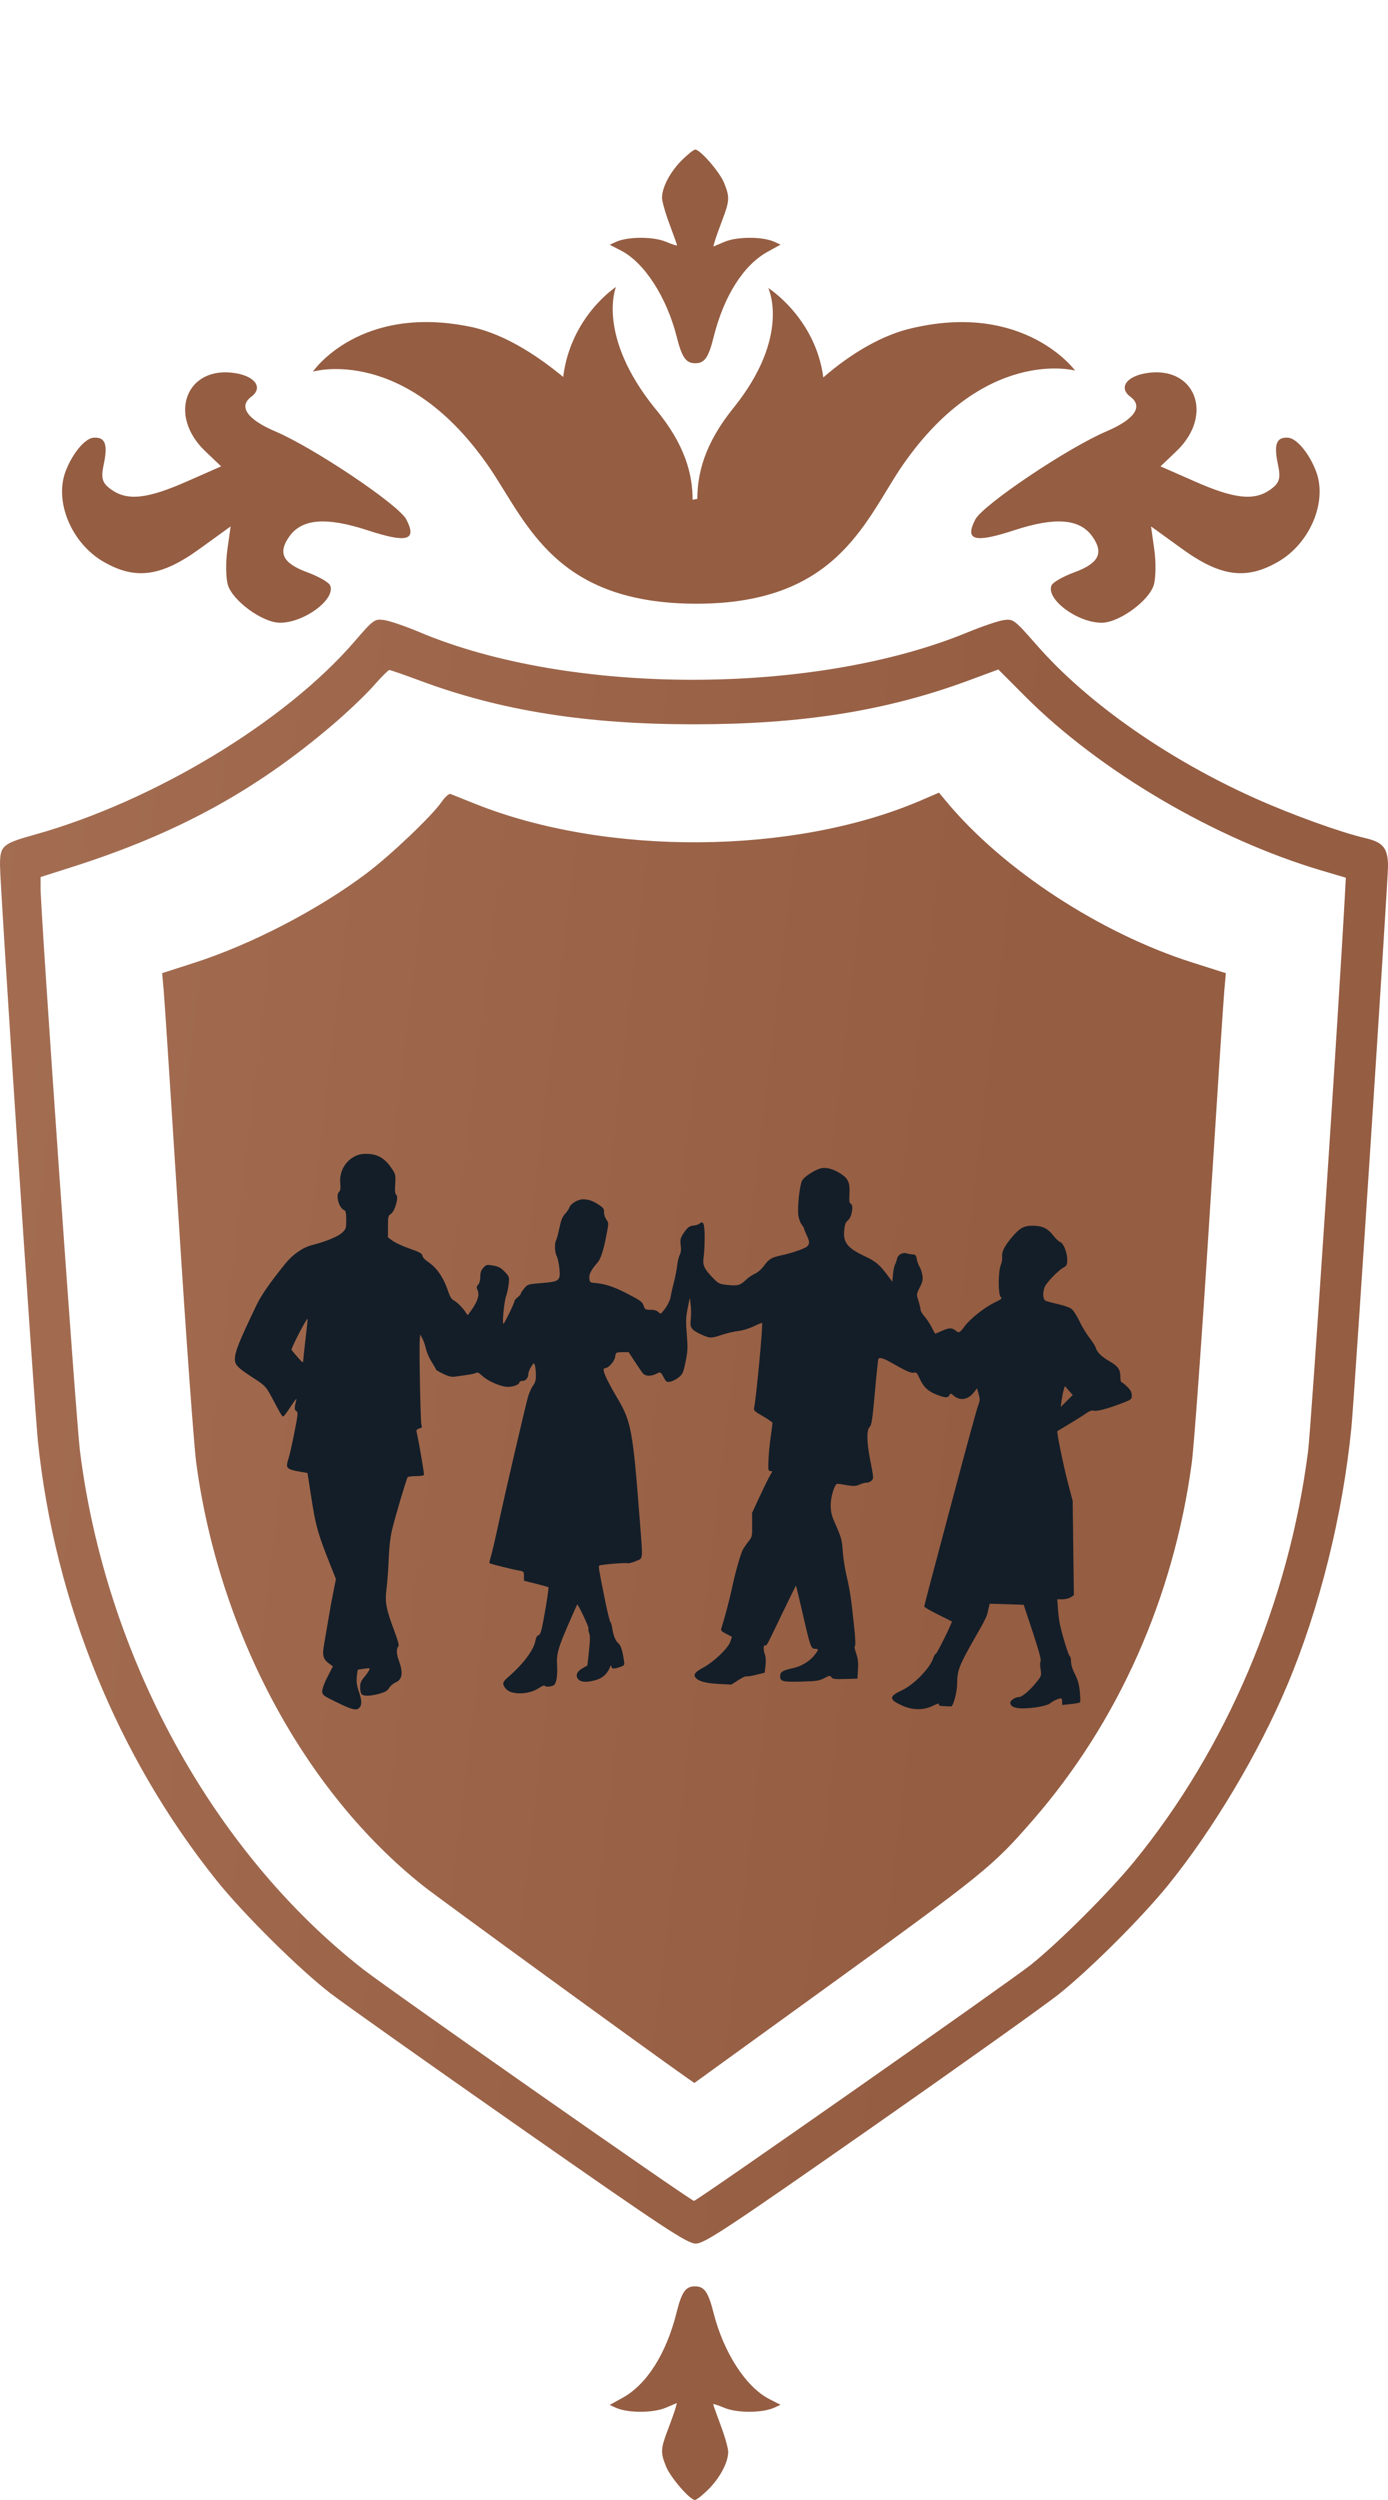
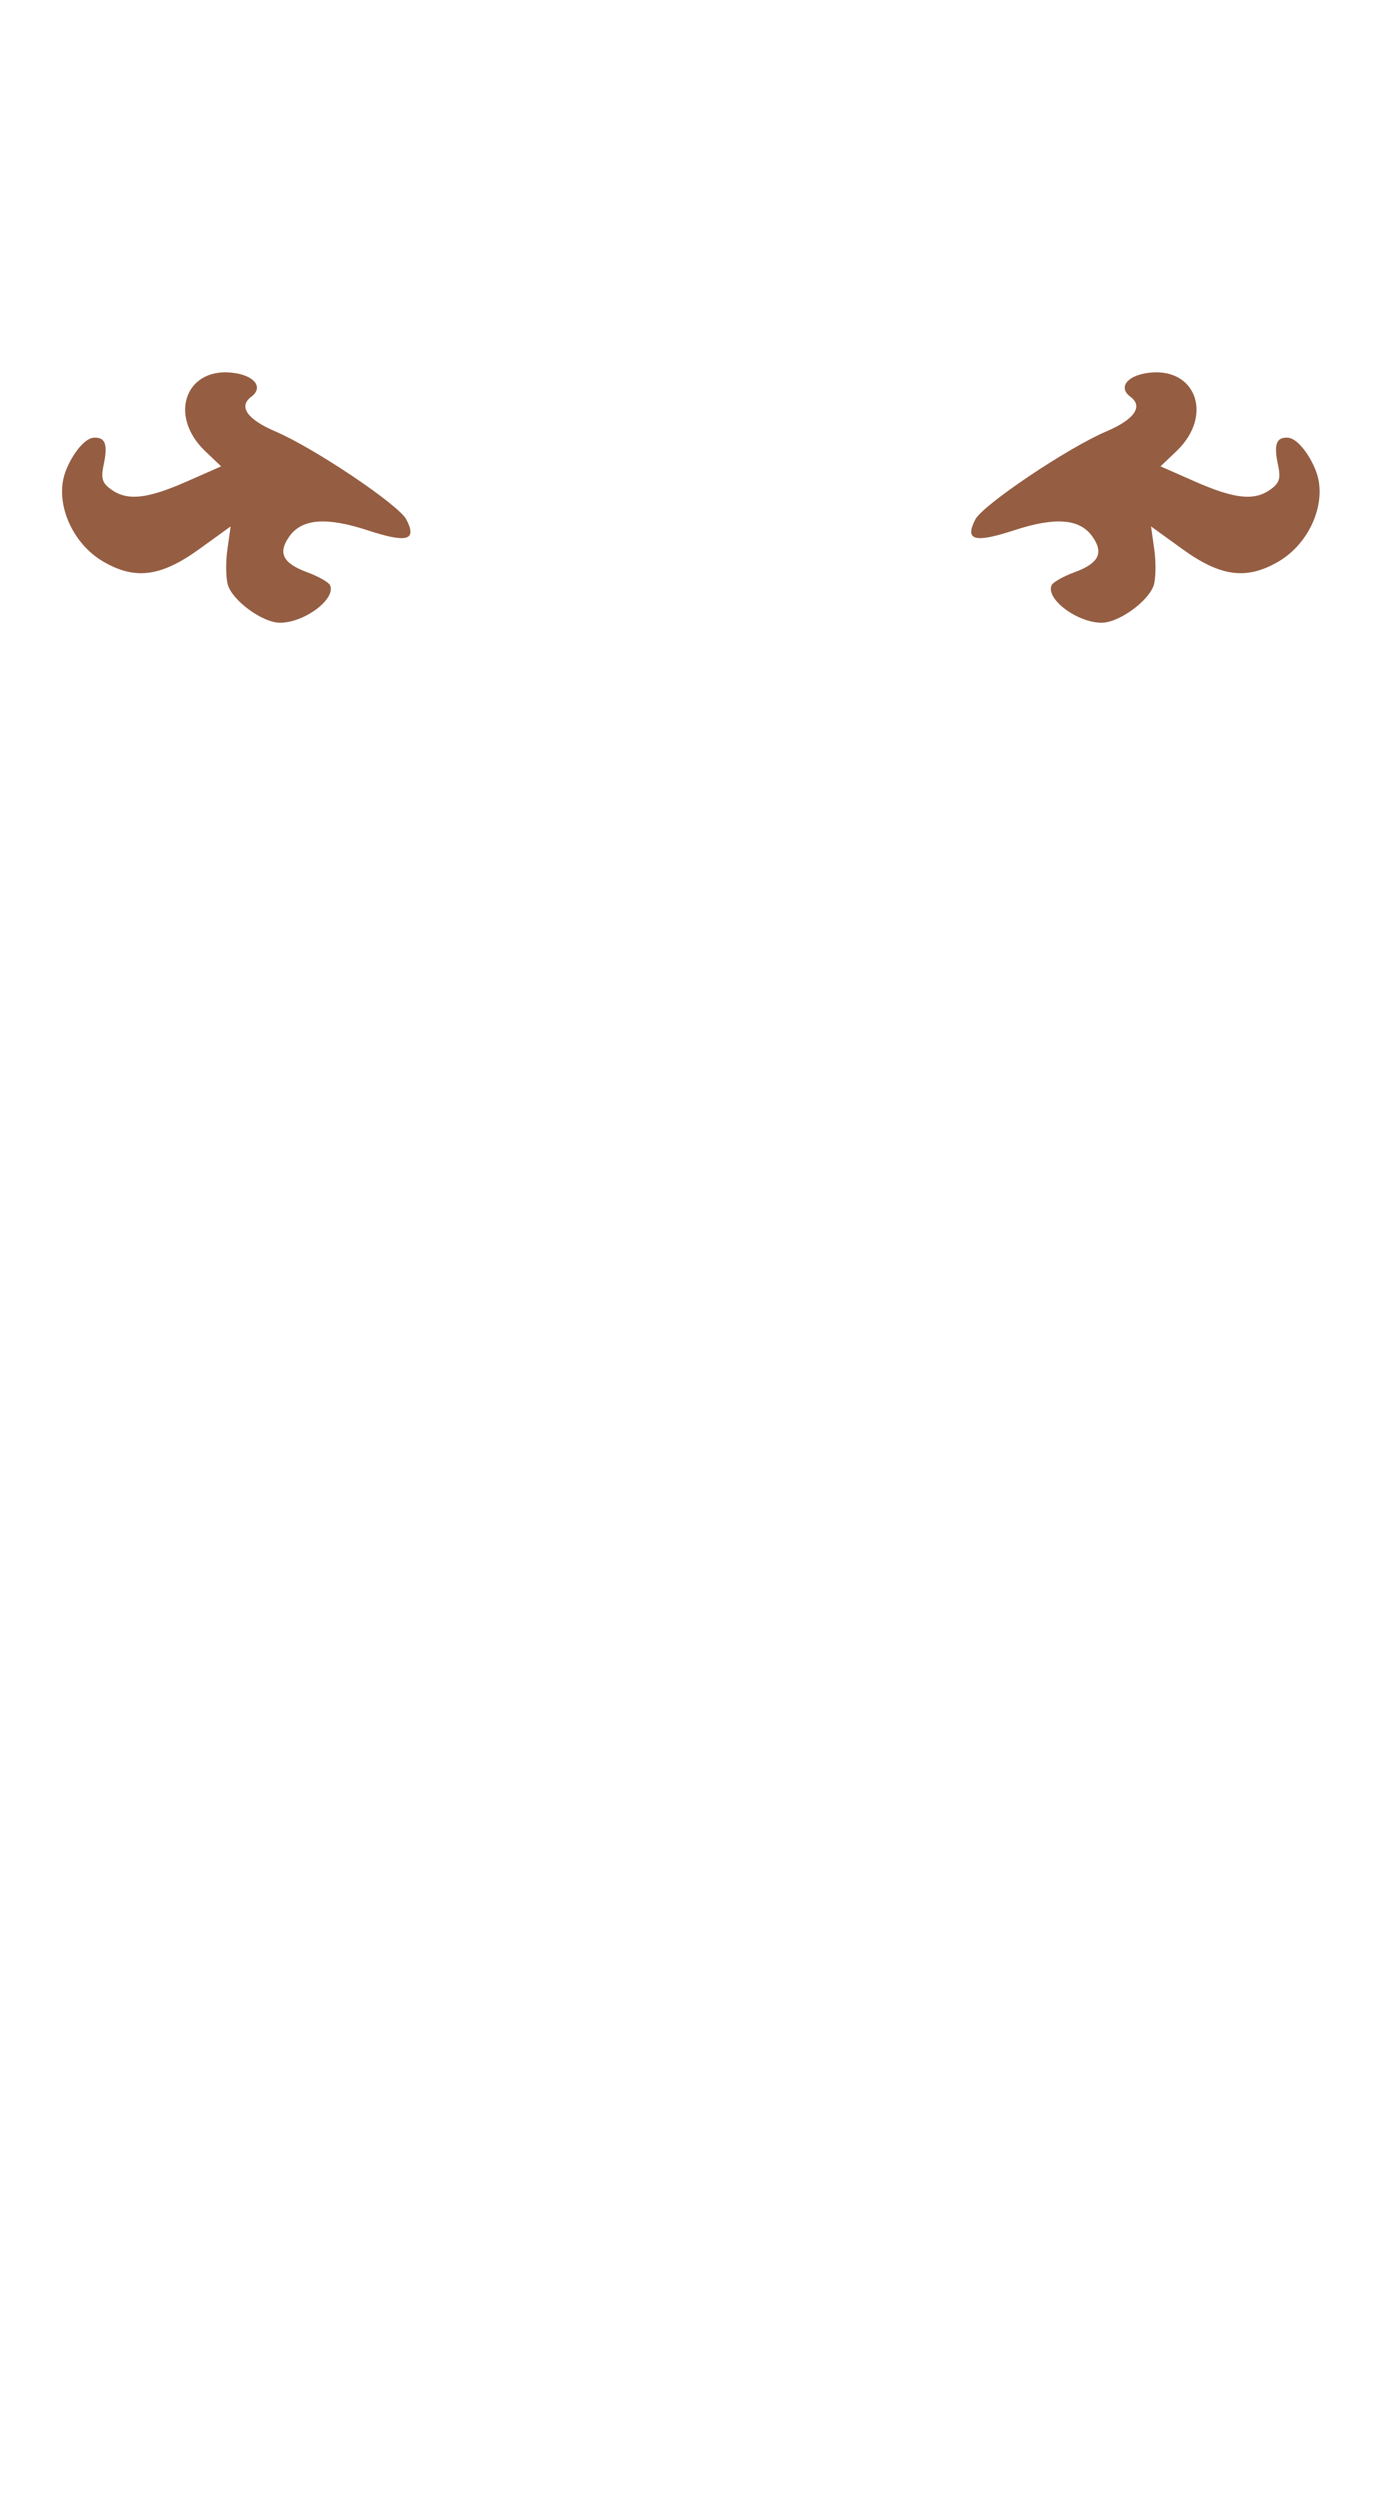
<svg xmlns="http://www.w3.org/2000/svg" width="65" height="117" viewBox="0 0 65 117" fill="none">
-   <path fill-rule="evenodd" clip-rule="evenodd" d="M16.601 30.023C13.352 33.789 7.19 37.507 1.621 39.063C0.108 39.485 0 39.58 0 40.494C0 41.48 1.606 65.854 1.779 67.492C2.574 75.026 5.52 82.245 10.158 88.024C11.407 89.58 13.987 92.136 15.458 93.275C16.05 93.733 20.042 96.558 24.328 99.553C31.12 104.299 32.179 104.998 32.58 105C32.983 105.002 33.981 104.344 40.752 99.614C44.994 96.65 48.978 93.814 49.605 93.311C51.076 92.132 53.455 89.759 54.683 88.247C56.803 85.637 58.953 82.031 60.298 78.828C61.795 75.268 62.883 70.891 63.287 66.804C63.415 65.514 65 41.214 65 40.547C65 39.703 64.776 39.42 63.957 39.229C62.779 38.954 60.528 38.143 58.8 37.371C54.701 35.541 50.928 32.901 48.568 30.211C47.503 28.998 47.455 28.961 47.017 29.018C46.768 29.051 46.001 29.309 45.313 29.593C38.133 32.554 26.706 32.554 19.667 29.593C18.99 29.308 18.23 29.048 17.978 29.016C17.537 28.96 17.488 28.996 16.601 30.023ZM19.695 31.865C23.45 33.262 27.46 33.898 32.5 33.898C37.556 33.898 41.514 33.268 45.336 31.855L46.752 31.331L47.989 32.572C51.493 36.087 56.899 39.264 61.891 40.741L63.026 41.077L62.993 41.687C62.687 47.358 61.399 66.818 61.256 67.929C60.352 74.973 57.45 81.813 53.112 87.122C51.95 88.544 49.59 90.901 48.275 91.952C47.3 92.731 32.636 103.002 32.499 103.002C32.354 103.002 18.18 93.083 16.979 92.141C9.926 86.613 4.939 77.473 3.742 67.883C3.559 66.417 1.901 42.715 1.901 41.563V41.046L3.389 40.572C8.306 39.006 11.978 36.999 15.612 33.891C16.289 33.312 17.136 32.505 17.494 32.097C17.851 31.69 18.185 31.357 18.235 31.357C18.286 31.357 18.943 31.586 19.695 31.865ZM20.677 37.533C20.23 38.182 18.303 40.016 17.172 40.867C14.91 42.572 11.772 44.2 9.086 45.063L7.593 45.543L7.666 46.358C7.706 46.807 8.022 51.647 8.368 57.114C8.714 62.581 9.085 67.701 9.193 68.492C10.275 76.438 14.262 83.851 19.829 88.267C20.53 88.823 30.437 96.028 32.128 97.212L32.517 97.484L38.4 93.23C46.127 87.643 46.455 87.378 48.35 85.205C52.356 80.612 54.949 74.801 55.807 68.492C55.915 67.701 56.286 62.581 56.631 57.114C56.977 51.647 57.293 46.807 57.334 46.359L57.407 45.545L55.85 45.05C51.522 43.677 46.965 40.697 44.316 37.509L43.973 37.096L43.115 37.465C37.173 40.014 28.391 40.077 22.237 37.614C21.679 37.391 21.166 37.186 21.096 37.158C21.027 37.131 20.838 37.299 20.677 37.533Z" fill="url(#paint0_linear_357_862)" />
  <path fill-rule="evenodd" clip-rule="evenodd" d="M3.073 22.056C2.533 23.474 3.349 25.424 4.846 26.289C6.336 27.151 7.541 26.991 9.338 25.693L10.801 24.636L10.648 25.715C10.565 26.308 10.575 27.055 10.671 27.374C10.893 28.113 12.275 29.125 13.085 29.143C14.219 29.167 15.744 28.041 15.458 27.392C15.396 27.25 14.915 26.977 14.389 26.783C13.243 26.362 13.001 25.879 13.549 25.107C14.139 24.275 15.281 24.185 17.212 24.817C19.07 25.425 19.538 25.296 19.03 24.312C18.676 23.628 14.707 20.962 12.893 20.19C11.576 19.63 11.154 19.023 11.766 18.57C12.324 18.157 11.97 17.621 11.036 17.466C8.737 17.084 7.826 19.414 9.609 21.114L10.356 21.826L8.745 22.535C6.895 23.35 5.97 23.449 5.217 22.916C4.785 22.609 4.718 22.394 4.855 21.751C5.059 20.791 4.933 20.451 4.386 20.484C3.982 20.508 3.395 21.211 3.073 22.056Z" fill="#955D42" />
  <path fill-rule="evenodd" clip-rule="evenodd" d="M61.63 22.056C62.171 23.474 61.355 25.424 59.857 26.289C58.367 27.151 57.162 26.991 55.365 25.693L53.903 24.636L54.055 25.715C54.139 26.308 54.128 27.055 54.033 27.374C53.811 28.113 52.428 29.125 51.618 29.143C50.485 29.167 48.959 28.041 49.245 27.392C49.307 27.25 49.788 26.977 50.315 26.783C51.46 26.362 51.702 25.879 51.154 25.107C50.565 24.275 49.422 24.185 47.492 24.817C45.633 25.425 45.165 25.296 45.673 24.312C46.027 23.628 49.996 20.962 51.81 20.19C53.127 19.63 53.549 19.023 52.937 18.57C52.379 18.157 52.734 17.621 53.667 17.466C55.966 17.084 56.878 19.414 55.094 21.114L54.347 21.826L55.959 22.535C57.809 23.35 58.734 23.449 59.486 22.916C59.918 22.609 59.985 22.394 59.848 21.751C59.644 20.791 59.77 20.451 60.317 20.484C60.721 20.508 61.308 21.211 61.63 22.056Z" fill="#955D42" />
-   <path fill-rule="evenodd" clip-rule="evenodd" d="M31.925 7.503C31.387 8.038 31.002 8.769 31.002 9.256C31.002 9.419 31.16 9.976 31.354 10.493C31.547 11.009 31.706 11.455 31.706 11.483C31.706 11.511 31.468 11.434 31.178 11.312C30.591 11.065 29.396 11.069 28.848 11.32L28.552 11.455L29.078 11.725C30.175 12.287 31.219 13.9 31.691 15.764C31.936 16.735 32.123 17 32.56 17C32.997 17 33.18 16.738 33.422 15.766C33.897 13.861 34.816 12.408 35.939 11.788L36.552 11.449L36.264 11.317C35.721 11.068 34.526 11.067 33.937 11.314L33.405 11.538L33.471 11.297C33.508 11.164 33.668 10.713 33.827 10.294C34.17 9.394 34.178 9.216 33.908 8.556C33.699 8.046 32.792 7 32.559 7C32.488 7 32.203 7.226 31.925 7.503Z" fill="#955D42" />
-   <path fill-rule="evenodd" clip-rule="evenodd" d="M33.179 116.498C33.717 115.963 34.102 115.231 34.102 114.744C34.102 114.581 33.944 114.024 33.751 113.508C33.557 112.991 33.399 112.545 33.399 112.517C33.399 112.489 33.636 112.566 33.926 112.688C34.514 112.935 35.708 112.931 36.257 112.68L36.552 112.545L36.027 112.276C34.929 111.713 33.886 110.1 33.414 108.236C33.168 107.265 32.981 107 32.545 107C32.108 107 31.924 107.262 31.682 108.234C31.207 110.139 30.288 111.592 29.165 112.212L28.552 112.551L28.84 112.683C29.384 112.932 30.579 112.934 31.168 112.686L31.699 112.462L31.633 112.703C31.597 112.836 31.437 113.287 31.277 113.706C30.935 114.607 30.926 114.785 31.197 115.445C31.405 115.954 32.312 117 32.545 117C32.616 117 32.901 116.774 33.179 116.498Z" fill="#955D42" />
-   <path d="M42.127 21.984C40.435 24.567 39.052 28.254 32.622 28.254C26.052 28.254 24.719 24.561 22.956 21.934C18.994 16.114 14.654 17.391 14.654 17.391C14.654 17.391 16.859 14.157 22.192 15.328C23.592 15.666 25.001 16.511 26.374 17.64C26.728 14.8 28.845 13.431 28.845 13.431C28.845 13.431 27.916 15.686 30.663 19.099C32.107 20.816 32.435 22.233 32.435 23.389L32.657 23.347C32.657 22.192 32.975 20.791 34.339 19.102C37.067 15.723 35.977 13.478 35.977 13.478C35.977 13.478 38.183 14.867 38.556 17.663C39.849 16.541 41.328 15.663 42.737 15.352C48.008 14.13 50.347 17.343 50.347 17.343C50.347 17.343 46.024 16.167 42.127 21.984Z" fill="#955D42" />
-   <path fill-rule="evenodd" clip-rule="evenodd" d="M16.655 54.097C16.169 54.325 15.885 54.826 15.934 55.367C15.956 55.616 15.942 55.725 15.881 55.776C15.701 55.926 15.876 56.545 16.125 56.641C16.191 56.667 16.213 56.777 16.213 57.093C16.213 57.489 16.203 57.52 16.015 57.695C15.827 57.872 15.251 58.108 14.614 58.27C14.177 58.381 13.708 58.707 13.356 59.144C12.63 60.045 12.237 60.611 12.014 61.075C11.193 62.784 11 63.267 11 63.614C11 63.879 11.126 64.008 11.83 64.465C12.439 64.861 12.452 64.875 12.808 65.547C13.158 66.208 13.208 66.29 13.267 66.29C13.293 66.29 13.449 66.082 13.613 65.829C13.778 65.576 13.899 65.422 13.882 65.487C13.78 65.891 13.779 65.983 13.875 66.037C13.964 66.088 13.957 66.173 13.787 67.038C13.684 67.558 13.562 68.102 13.515 68.246C13.358 68.727 13.395 68.764 14.16 68.895L14.4 68.936L14.589 70.153C14.785 71.418 14.89 71.788 15.465 73.23L15.732 73.901L15.615 74.478C15.551 74.795 15.445 75.376 15.38 75.768C15.315 76.16 15.224 76.692 15.178 76.951C15.082 77.484 15.126 77.647 15.426 77.866L15.59 77.986L15.339 78.472C15.192 78.756 15.089 79.035 15.09 79.145C15.093 79.325 15.123 79.348 15.727 79.647C16.471 80.015 16.685 80.07 16.825 79.929C16.956 79.797 16.95 79.574 16.801 79.15C16.711 78.894 16.686 78.712 16.708 78.48C16.725 78.305 16.747 78.155 16.757 78.147C16.767 78.139 16.903 78.115 17.059 78.095C17.337 78.058 17.341 78.06 17.272 78.19C17.234 78.263 17.127 78.411 17.034 78.518C16.905 78.668 16.865 78.774 16.865 78.967C16.865 79.106 16.897 79.253 16.936 79.292C17.035 79.391 17.357 79.381 17.773 79.264C18.041 79.188 18.149 79.124 18.221 78.999C18.273 78.908 18.413 78.789 18.533 78.735C18.849 78.592 18.889 78.275 18.667 77.683C18.566 77.414 18.558 77.153 18.649 77.062C18.698 77.013 18.653 76.828 18.475 76.352C18.071 75.272 18.02 74.99 18.104 74.321C18.143 74.005 18.189 73.386 18.204 72.945C18.222 72.439 18.279 71.946 18.357 71.608C18.476 71.089 19.024 69.242 19.09 69.135C19.108 69.106 19.279 69.082 19.471 69.082C19.663 69.082 19.834 69.059 19.852 69.031C19.876 68.99 19.655 67.684 19.506 66.993C19.492 66.927 19.535 66.881 19.632 66.856C19.753 66.826 19.772 66.795 19.736 66.688C19.69 66.552 19.624 63.111 19.659 62.694L19.678 62.456L19.782 62.647C19.839 62.751 19.914 62.968 19.948 63.129C19.983 63.29 20.103 63.564 20.215 63.739C20.327 63.914 20.419 64.075 20.419 64.097C20.419 64.118 20.572 64.209 20.759 64.298C21.039 64.431 21.146 64.452 21.366 64.42C21.513 64.398 21.767 64.361 21.93 64.338C22.092 64.314 22.261 64.273 22.305 64.246C22.358 64.213 22.447 64.257 22.571 64.378C22.804 64.603 23.333 64.851 23.687 64.899C23.957 64.937 24.329 64.812 24.329 64.683C24.329 64.652 24.394 64.626 24.475 64.626C24.626 64.626 24.743 64.479 24.744 64.288C24.744 64.228 24.801 64.086 24.87 63.972C24.986 63.782 25.001 63.774 25.044 63.883C25.07 63.948 25.092 64.15 25.095 64.332C25.098 64.59 25.068 64.703 24.958 64.853C24.881 64.959 24.775 65.198 24.723 65.385C24.569 65.943 23.648 69.906 23.352 71.281C23.202 71.984 23.038 72.688 22.988 72.847C22.939 73.005 22.909 73.145 22.922 73.158C22.954 73.191 24.073 73.469 24.329 73.507C24.522 73.537 24.536 73.554 24.536 73.758V73.977L25.098 74.119C25.407 74.197 25.669 74.27 25.681 74.282C25.707 74.308 25.606 74.982 25.448 75.837C25.35 76.362 25.303 76.505 25.218 76.528C25.148 76.546 25.098 76.636 25.072 76.792C25 77.219 24.485 77.899 23.774 78.508C23.523 78.723 23.508 78.822 23.695 79.041C23.946 79.333 24.77 79.315 25.226 79.007C25.39 78.897 25.495 78.858 25.52 78.899C25.544 78.938 25.642 78.947 25.772 78.923C25.96 78.888 25.992 78.855 26.052 78.633C26.089 78.495 26.106 78.196 26.09 77.967C26.052 77.428 26.133 77.127 26.619 76.014C26.834 75.519 27.019 75.105 27.029 75.093C27.064 75.051 27.59 76.161 27.559 76.211C27.541 76.24 27.556 76.339 27.591 76.431C27.638 76.555 27.636 76.78 27.581 77.272L27.507 77.945L27.279 78.075C27.008 78.228 26.934 78.426 27.085 78.593C27.214 78.736 27.506 78.745 27.93 78.618C28.23 78.529 28.443 78.331 28.565 78.026C28.607 77.92 28.615 77.918 28.637 78.011C28.662 78.118 28.779 78.112 29.117 77.987C29.242 77.941 29.252 77.912 29.216 77.684C29.148 77.247 29.07 77.002 28.974 76.923C28.83 76.803 28.728 76.566 28.68 76.243C28.656 76.079 28.613 75.931 28.585 75.913C28.557 75.894 28.445 75.44 28.336 74.902C28.042 73.451 28.017 73.299 28.066 73.269C28.144 73.22 29.298 73.125 29.387 73.159C29.433 73.177 29.607 73.133 29.773 73.061C30.132 72.906 30.113 73.116 29.955 71.073C29.639 66.97 29.558 66.529 28.925 65.457C28.349 64.483 28.16 64.031 28.328 64.031C28.493 64.031 28.771 63.726 28.806 63.506C28.841 63.29 28.843 63.288 29.14 63.284L29.439 63.279L29.732 63.73C29.893 63.977 30.067 64.227 30.118 64.284C30.235 64.413 30.498 64.417 30.737 64.293C30.937 64.19 30.936 64.189 31.118 64.528C31.198 64.676 31.234 64.693 31.397 64.66C31.5 64.64 31.676 64.549 31.788 64.458C31.969 64.311 32.002 64.236 32.106 63.732C32.207 63.238 32.214 63.082 32.163 62.447C32.113 61.838 32.12 61.645 32.204 61.228L32.304 60.733L32.345 61.075C32.367 61.263 32.369 61.564 32.348 61.744C32.301 62.141 32.368 62.237 32.845 62.456C33.244 62.639 33.296 62.64 33.826 62.464C34.06 62.387 34.398 62.309 34.577 62.291C34.758 62.273 35.072 62.178 35.285 62.077C35.494 61.977 35.675 61.904 35.686 61.915C35.739 61.968 35.415 65.435 35.316 65.874C35.286 66.007 35.327 66.048 35.73 66.28C35.975 66.422 36.176 66.561 36.176 66.59C36.176 66.619 36.138 66.917 36.09 67.253C36.043 67.589 35.996 68.085 35.986 68.355C35.97 68.797 35.979 68.845 36.077 68.845C36.181 68.845 36.181 68.853 36.069 69.038C36.004 69.144 35.786 69.586 35.584 70.019L35.218 70.808L35.223 71.363C35.229 71.898 35.223 71.926 35.045 72.149C34.944 72.276 34.827 72.448 34.784 72.531C34.673 72.745 34.425 73.625 34.277 74.329C34.171 74.837 33.947 75.682 33.783 76.196C33.748 76.307 33.779 76.346 33.996 76.456C34.136 76.527 34.259 76.591 34.268 76.6C34.278 76.608 34.242 76.725 34.188 76.861C34.064 77.172 33.407 77.79 32.928 78.046C32.55 78.248 32.457 78.373 32.577 78.518C32.716 78.687 33.048 78.776 33.651 78.808L34.251 78.839L34.575 78.63C34.754 78.516 34.922 78.436 34.949 78.452C34.976 78.469 35.181 78.438 35.404 78.383L35.81 78.283L35.849 77.947C35.872 77.75 35.862 77.54 35.825 77.443C35.741 77.221 35.744 76.982 35.831 77.001C35.913 77.019 35.872 77.095 36.646 75.482C36.986 74.774 37.27 74.201 37.278 74.209C37.285 74.216 37.427 74.811 37.593 75.53C37.951 77.085 37.979 77.164 38.168 77.164C38.345 77.164 38.344 77.196 38.159 77.439C37.922 77.751 37.529 77.988 37.099 78.078C36.656 78.171 36.532 78.251 36.532 78.442C36.532 78.692 36.648 78.722 37.522 78.699C38.238 78.679 38.371 78.66 38.601 78.538C38.842 78.41 38.869 78.407 38.935 78.497C38.995 78.579 39.102 78.592 39.58 78.578L40.153 78.561L40.18 78.132C40.2 77.807 40.179 77.624 40.093 77.377C40.028 77.193 40.003 77.043 40.036 77.033C40.071 77.021 40.057 76.677 39.999 76.123C39.859 74.796 39.805 74.436 39.648 73.764C39.57 73.428 39.49 72.926 39.471 72.648C39.43 72.066 39.401 71.957 39.114 71.311C38.941 70.923 38.903 70.763 38.902 70.442C38.901 70.039 39.089 69.439 39.215 69.439C39.249 69.439 39.446 69.469 39.654 69.505C39.953 69.557 40.07 69.554 40.221 69.491C40.431 69.403 40.449 69.398 40.615 69.387C40.678 69.383 40.77 69.338 40.82 69.288C40.919 69.189 40.919 69.19 40.733 68.227C40.584 67.457 40.582 66.925 40.727 66.782C40.818 66.693 40.857 66.434 40.971 65.16C41.045 64.327 41.118 63.625 41.133 63.6C41.184 63.514 41.363 63.56 41.685 63.743C42.44 64.173 42.665 64.273 42.796 64.24C42.911 64.212 42.949 64.25 43.07 64.52C43.247 64.915 43.464 65.118 43.877 65.275C44.274 65.425 44.387 65.429 44.462 65.295C44.515 65.2 44.526 65.199 44.628 65.291C44.941 65.576 45.323 65.525 45.606 65.162L45.755 64.972L45.831 65.246C45.898 65.485 45.895 65.553 45.807 65.771C45.752 65.909 45.255 67.72 44.704 69.796C44.152 71.871 43.607 73.921 43.493 74.352C43.379 74.782 43.285 75.158 43.285 75.188C43.285 75.217 43.571 75.383 43.922 75.557C44.272 75.731 44.566 75.878 44.574 75.885C44.61 75.915 43.875 77.402 43.824 77.402C43.793 77.402 43.738 77.494 43.701 77.606C43.546 78.078 42.799 78.843 42.239 79.105C41.622 79.392 41.62 79.532 42.23 79.813C42.733 80.044 43.25 80.049 43.695 79.828C43.898 79.727 43.992 79.703 43.971 79.757C43.948 79.818 44.007 79.841 44.205 79.847C44.35 79.852 44.499 79.859 44.536 79.862C44.643 79.872 44.823 79.186 44.824 78.763C44.825 78.203 44.925 77.935 45.523 76.882C46.216 75.662 46.199 75.697 46.277 75.352L46.345 75.055L46.725 75.065C46.935 75.07 47.293 75.082 47.523 75.09L47.939 75.104L48.364 76.385C48.635 77.202 48.769 77.688 48.734 77.73C48.702 77.769 48.7 77.926 48.729 78.109C48.776 78.412 48.771 78.431 48.559 78.7C48.239 79.104 47.866 79.423 47.711 79.423C47.549 79.423 47.313 79.578 47.313 79.684C47.313 79.862 47.525 79.957 47.91 79.953C48.438 79.946 49.057 79.828 49.188 79.709C49.296 79.611 49.579 79.482 49.687 79.482C49.717 79.482 49.742 79.552 49.742 79.638V79.793L50.142 79.751C50.362 79.728 50.558 79.692 50.578 79.67C50.598 79.648 50.593 79.422 50.568 79.167C50.534 78.83 50.471 78.608 50.339 78.353C50.225 78.133 50.157 77.913 50.157 77.766C50.157 77.637 50.131 77.522 50.099 77.511C50.04 77.491 49.744 76.532 49.634 76.006C49.6 75.842 49.558 75.515 49.542 75.278L49.512 74.847H49.762C49.899 74.847 50.074 74.803 50.151 74.749L50.289 74.652L50.261 72.447L50.233 70.241L50.022 69.439C49.811 68.64 49.475 67.009 49.514 66.978C49.525 66.97 49.775 66.82 50.068 66.646C50.361 66.471 50.712 66.25 50.847 66.155C51.009 66.04 51.132 65.993 51.209 66.018C51.353 66.063 51.838 65.939 52.498 65.688C52.987 65.501 53 65.492 53 65.302C53 65.155 52.946 65.054 52.784 64.896C52.664 64.78 52.545 64.685 52.517 64.685C52.489 64.685 52.467 64.579 52.467 64.45C52.467 64.09 52.371 63.95 51.958 63.708C51.568 63.479 51.375 63.287 51.308 63.061C51.287 62.99 51.154 62.782 51.012 62.599C50.871 62.417 50.659 62.063 50.541 61.813C50.422 61.561 50.255 61.309 50.167 61.246C50.08 61.184 49.795 61.087 49.535 61.03C49.274 60.972 49.014 60.901 48.957 60.872C48.834 60.808 48.82 60.463 48.93 60.216C49.023 60.008 49.56 59.455 49.795 59.325C49.961 59.233 49.979 59.196 49.977 58.938C49.976 58.604 49.8 58.175 49.644 58.125C49.584 58.106 49.441 57.97 49.327 57.824C49.066 57.489 48.823 57.37 48.391 57.364C47.947 57.358 47.755 57.463 47.376 57.917C47.028 58.335 46.904 58.589 46.931 58.833C46.941 58.927 46.912 59.093 46.867 59.203C46.744 59.496 46.738 60.568 46.858 60.688C46.94 60.77 46.91 60.799 46.553 60.971C46.098 61.192 45.416 61.734 45.176 62.067C44.963 62.362 44.899 62.398 44.777 62.291C44.594 62.13 44.448 62.128 44.12 62.281C43.945 62.362 43.795 62.422 43.787 62.413C43.779 62.404 43.704 62.263 43.621 62.1C43.537 61.937 43.387 61.712 43.288 61.602C43.188 61.491 43.107 61.349 43.107 61.286C43.107 61.223 43.063 61.036 43.009 60.871C42.912 60.573 42.912 60.57 43.074 60.25C43.207 59.986 43.229 59.884 43.195 59.677C43.173 59.539 43.112 59.359 43.06 59.277C43.008 59.196 42.95 59.035 42.931 58.921C42.903 58.75 42.871 58.712 42.751 58.708C42.67 58.706 42.547 58.685 42.478 58.662C42.28 58.596 42.049 58.715 42.009 58.904C41.99 58.995 41.947 59.12 41.912 59.183C41.878 59.245 41.836 59.452 41.819 59.641L41.788 59.986L41.58 59.706C41.194 59.187 41.008 59.029 40.501 58.793C39.689 58.414 39.479 58.15 39.534 57.578C39.561 57.3 39.599 57.201 39.716 57.105C39.895 56.957 39.986 56.392 39.84 56.335C39.776 56.311 39.762 56.206 39.78 55.888C39.81 55.359 39.73 55.168 39.387 54.94C39.056 54.72 38.717 54.622 38.467 54.673C38.179 54.733 37.656 55.068 37.559 55.257C37.45 55.466 37.34 56.473 37.383 56.858C37.401 57.014 37.47 57.212 37.536 57.297C37.603 57.382 37.657 57.475 37.657 57.505C37.657 57.535 37.711 57.67 37.776 57.806C37.921 58.108 37.924 58.222 37.791 58.339C37.676 58.44 37.08 58.645 36.621 58.742C36.14 58.844 36.01 58.919 35.785 59.227C35.657 59.402 35.484 59.555 35.355 59.609C35.237 59.658 35.046 59.788 34.932 59.898C34.666 60.153 34.541 60.187 34.06 60.135C33.686 60.095 33.649 60.077 33.379 59.799C32.971 59.379 32.895 59.206 32.952 58.837C32.978 58.67 32.998 58.26 32.998 57.924C32.998 57.269 32.943 57.113 32.764 57.262C32.709 57.307 32.588 57.348 32.495 57.353C32.288 57.364 32.177 57.452 31.985 57.755C31.862 57.952 31.845 58.032 31.877 58.275C31.903 58.471 31.889 58.615 31.832 58.727C31.786 58.817 31.73 59.051 31.708 59.248C31.685 59.444 31.617 59.791 31.556 60.02C31.496 60.249 31.428 60.549 31.407 60.688C31.384 60.837 31.281 61.057 31.156 61.228C30.95 61.507 30.94 61.512 30.835 61.407C30.762 61.334 30.639 61.298 30.464 61.298C30.22 61.298 30.198 61.285 30.137 61.099C30.08 60.925 29.988 60.858 29.366 60.538C28.713 60.203 28.333 60.081 27.794 60.035C27.641 60.022 27.614 59.994 27.598 59.827C27.579 59.633 27.687 59.423 27.974 59.099C28.13 58.923 28.256 58.542 28.39 57.851C28.514 57.207 28.514 57.252 28.383 57.052C28.322 56.958 28.279 56.81 28.288 56.723C28.301 56.597 28.258 56.532 28.079 56.409C27.785 56.206 27.569 56.128 27.305 56.128C27.06 56.128 26.716 56.334 26.662 56.514C26.642 56.579 26.551 56.713 26.46 56.811C26.338 56.943 26.27 57.112 26.197 57.465C26.143 57.726 26.074 57.987 26.043 58.043C25.96 58.196 25.976 58.606 26.071 58.792C26.118 58.882 26.174 59.142 26.196 59.369C26.252 59.939 26.202 59.98 25.358 60.048C24.727 60.098 24.71 60.104 24.551 60.295C24.461 60.403 24.388 60.515 24.388 60.544C24.388 60.573 24.321 60.65 24.24 60.714C24.158 60.778 24.092 60.859 24.092 60.894C24.092 60.981 23.618 61.951 23.575 61.951C23.51 61.951 23.609 60.906 23.697 60.672C23.745 60.542 23.801 60.282 23.821 60.093C23.855 59.757 23.851 59.744 23.633 59.516C23.455 59.329 23.348 59.271 23.095 59.228C22.797 59.176 22.772 59.182 22.636 59.328C22.529 59.444 22.492 59.551 22.492 59.747C22.492 59.909 22.454 60.053 22.394 60.12C22.314 60.208 22.308 60.256 22.363 60.377C22.479 60.631 22.342 60.984 21.914 61.535C21.901 61.551 21.864 61.516 21.831 61.457C21.721 61.259 21.416 60.943 21.262 60.867C21.157 60.816 21.078 60.696 21.005 60.481C20.766 59.771 20.462 59.329 20.004 59.025C19.89 58.949 19.789 58.83 19.779 58.761C19.764 58.659 19.65 58.596 19.193 58.438C18.88 58.33 18.522 58.167 18.396 58.076L18.168 57.91V57.406C18.168 56.941 18.179 56.896 18.309 56.81C18.494 56.688 18.684 56.014 18.559 55.919C18.501 55.875 18.487 55.742 18.508 55.414C18.535 54.986 18.528 54.957 18.337 54.674C18.038 54.23 17.714 54.028 17.263 54.004C16.993 53.99 16.83 54.015 16.655 54.097ZM14.311 62.635C14.252 63.125 14.203 63.59 14.201 63.668C14.199 63.797 14.175 63.783 13.947 63.526C13.809 63.369 13.677 63.21 13.654 63.172C13.619 63.112 14.364 61.674 14.404 61.725C14.412 61.735 14.37 62.145 14.311 62.635ZM49.955 65.566L49.674 65.844L49.713 65.547C49.734 65.383 49.778 65.164 49.81 65.059L49.868 64.868L50.052 65.078L50.236 65.288L49.955 65.566Z" fill="#141E28" />
  <defs>
    <linearGradient id="paint0_linear_357_862" x1="41.506" y1="104.867" x2="-29.511" y2="96.464" gradientUnits="userSpaceOnUse">
      <stop stop-color="#955D42" />
      <stop stop-color="#955D42" />
      <stop stop-color="#955D42" />
      <stop offset="1" stop-color="#AA7459" />
    </linearGradient>
  </defs>
</svg>